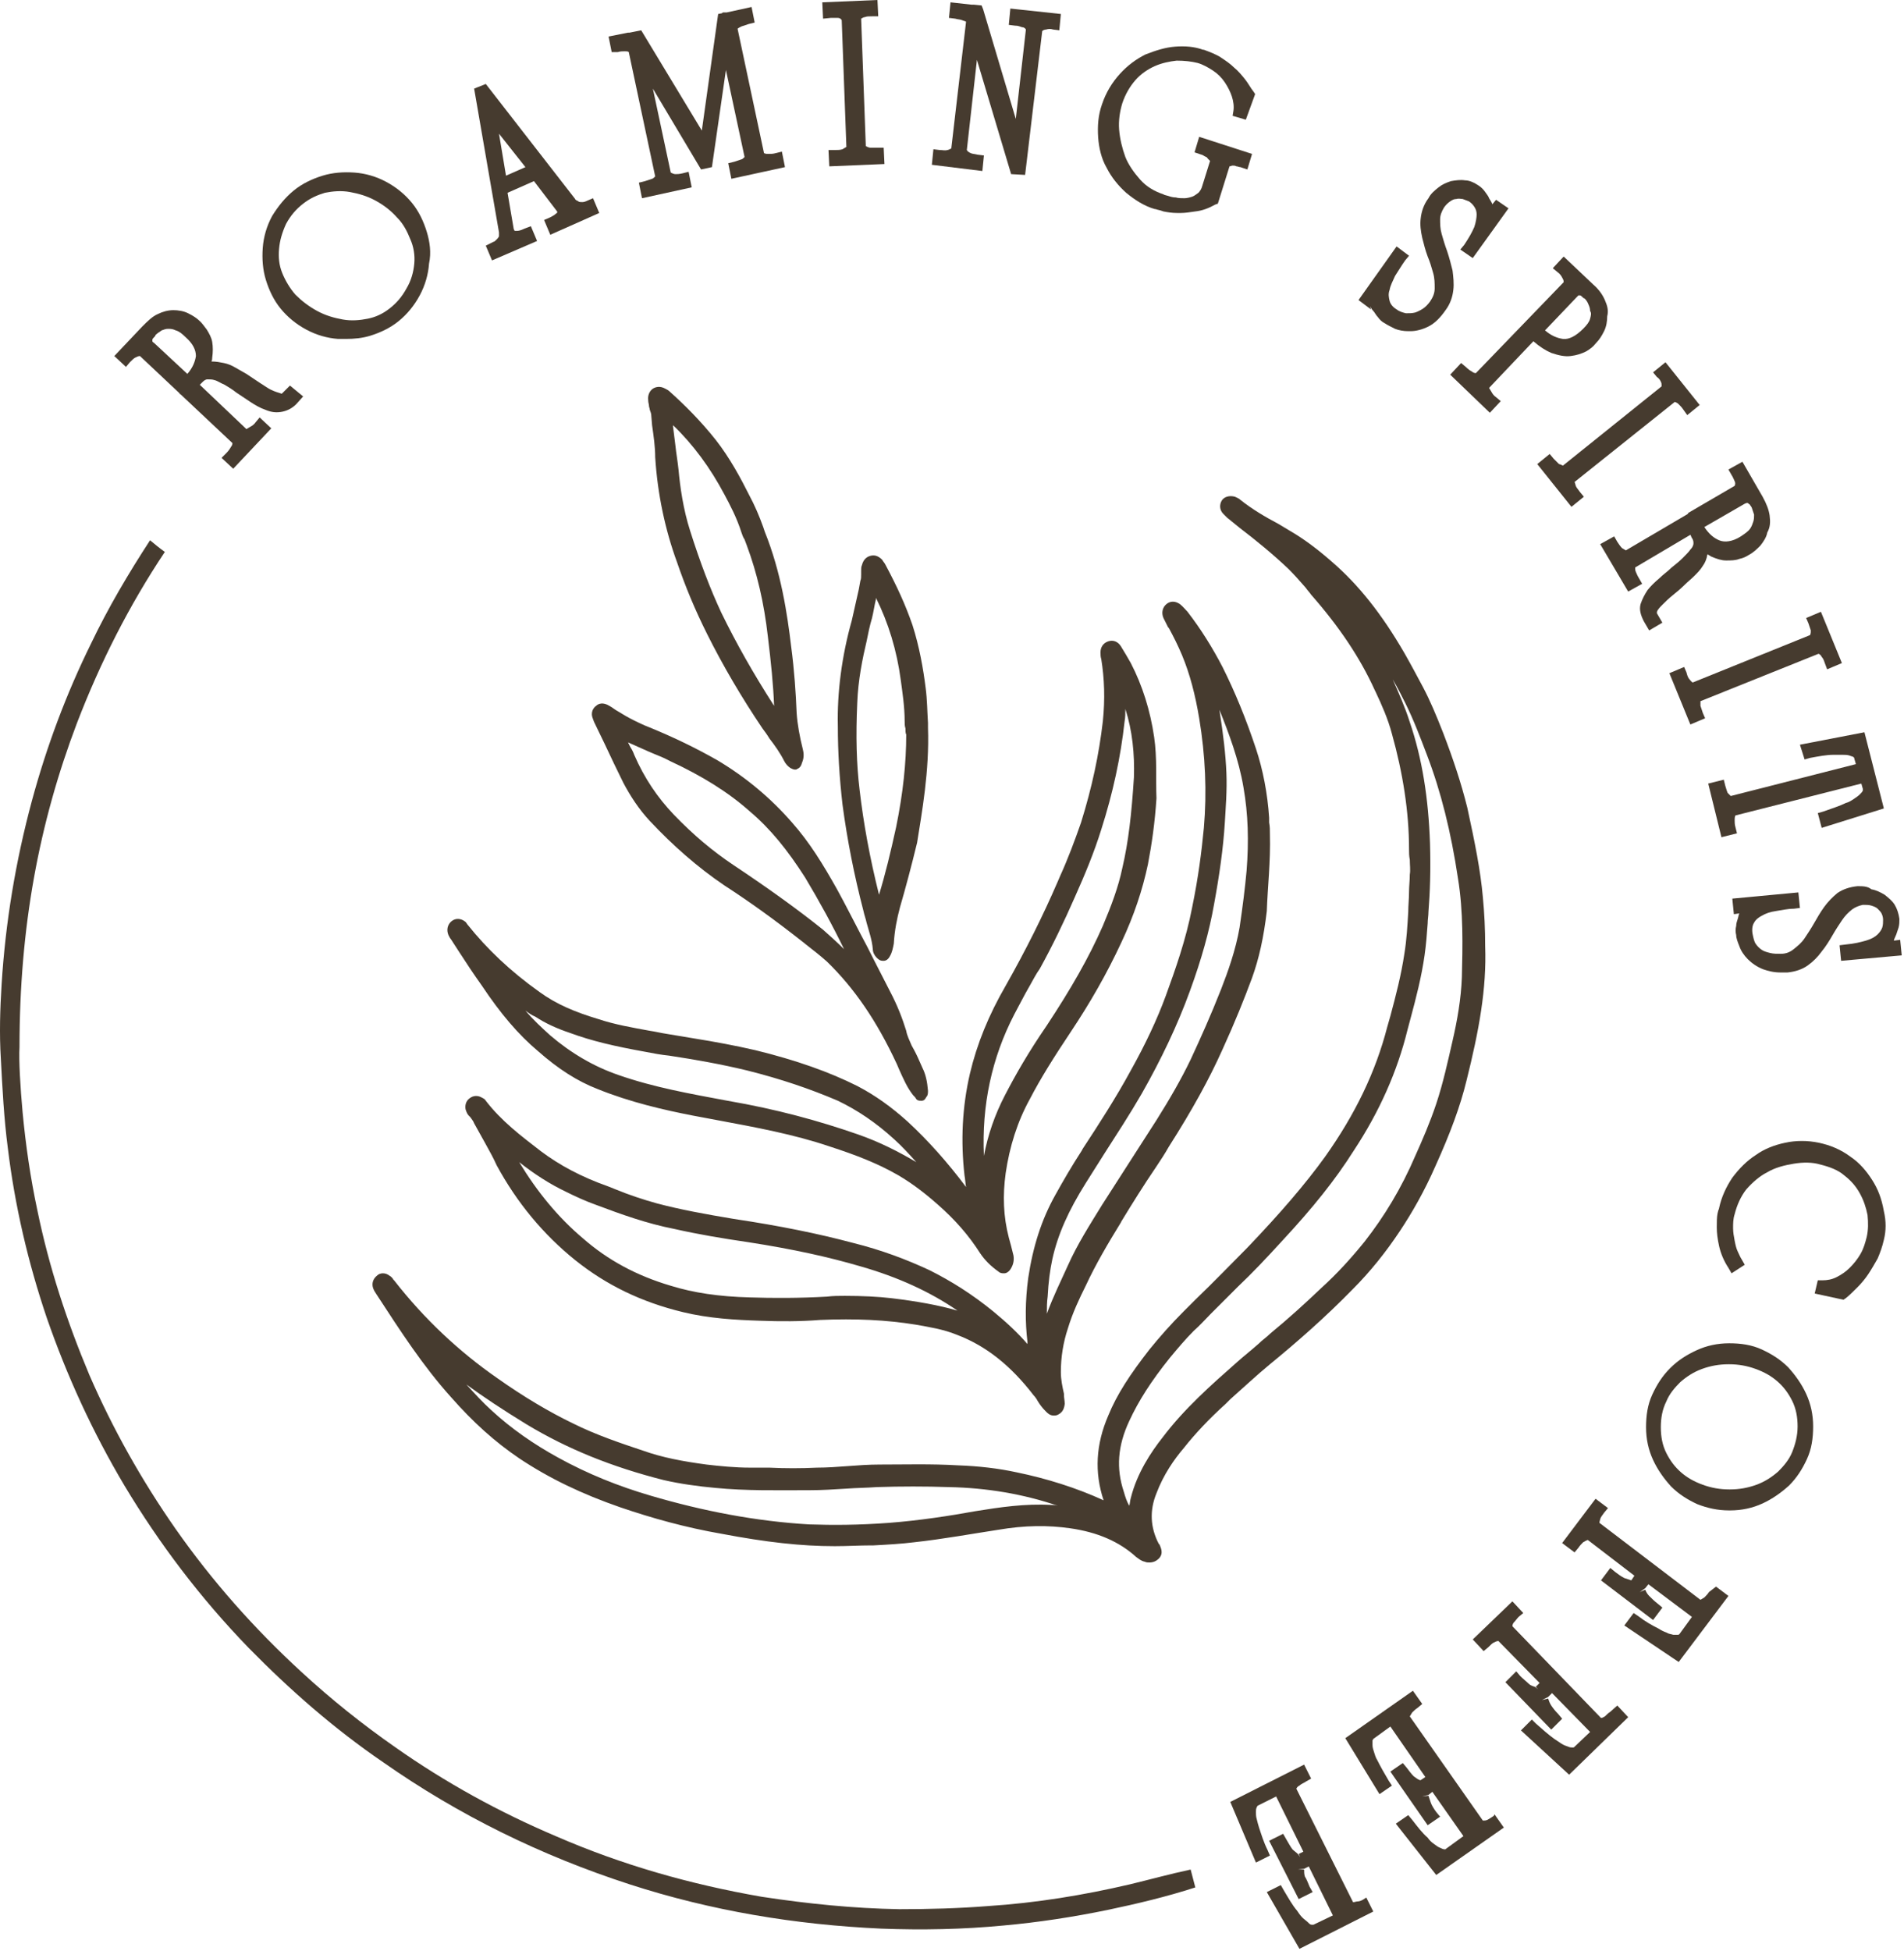
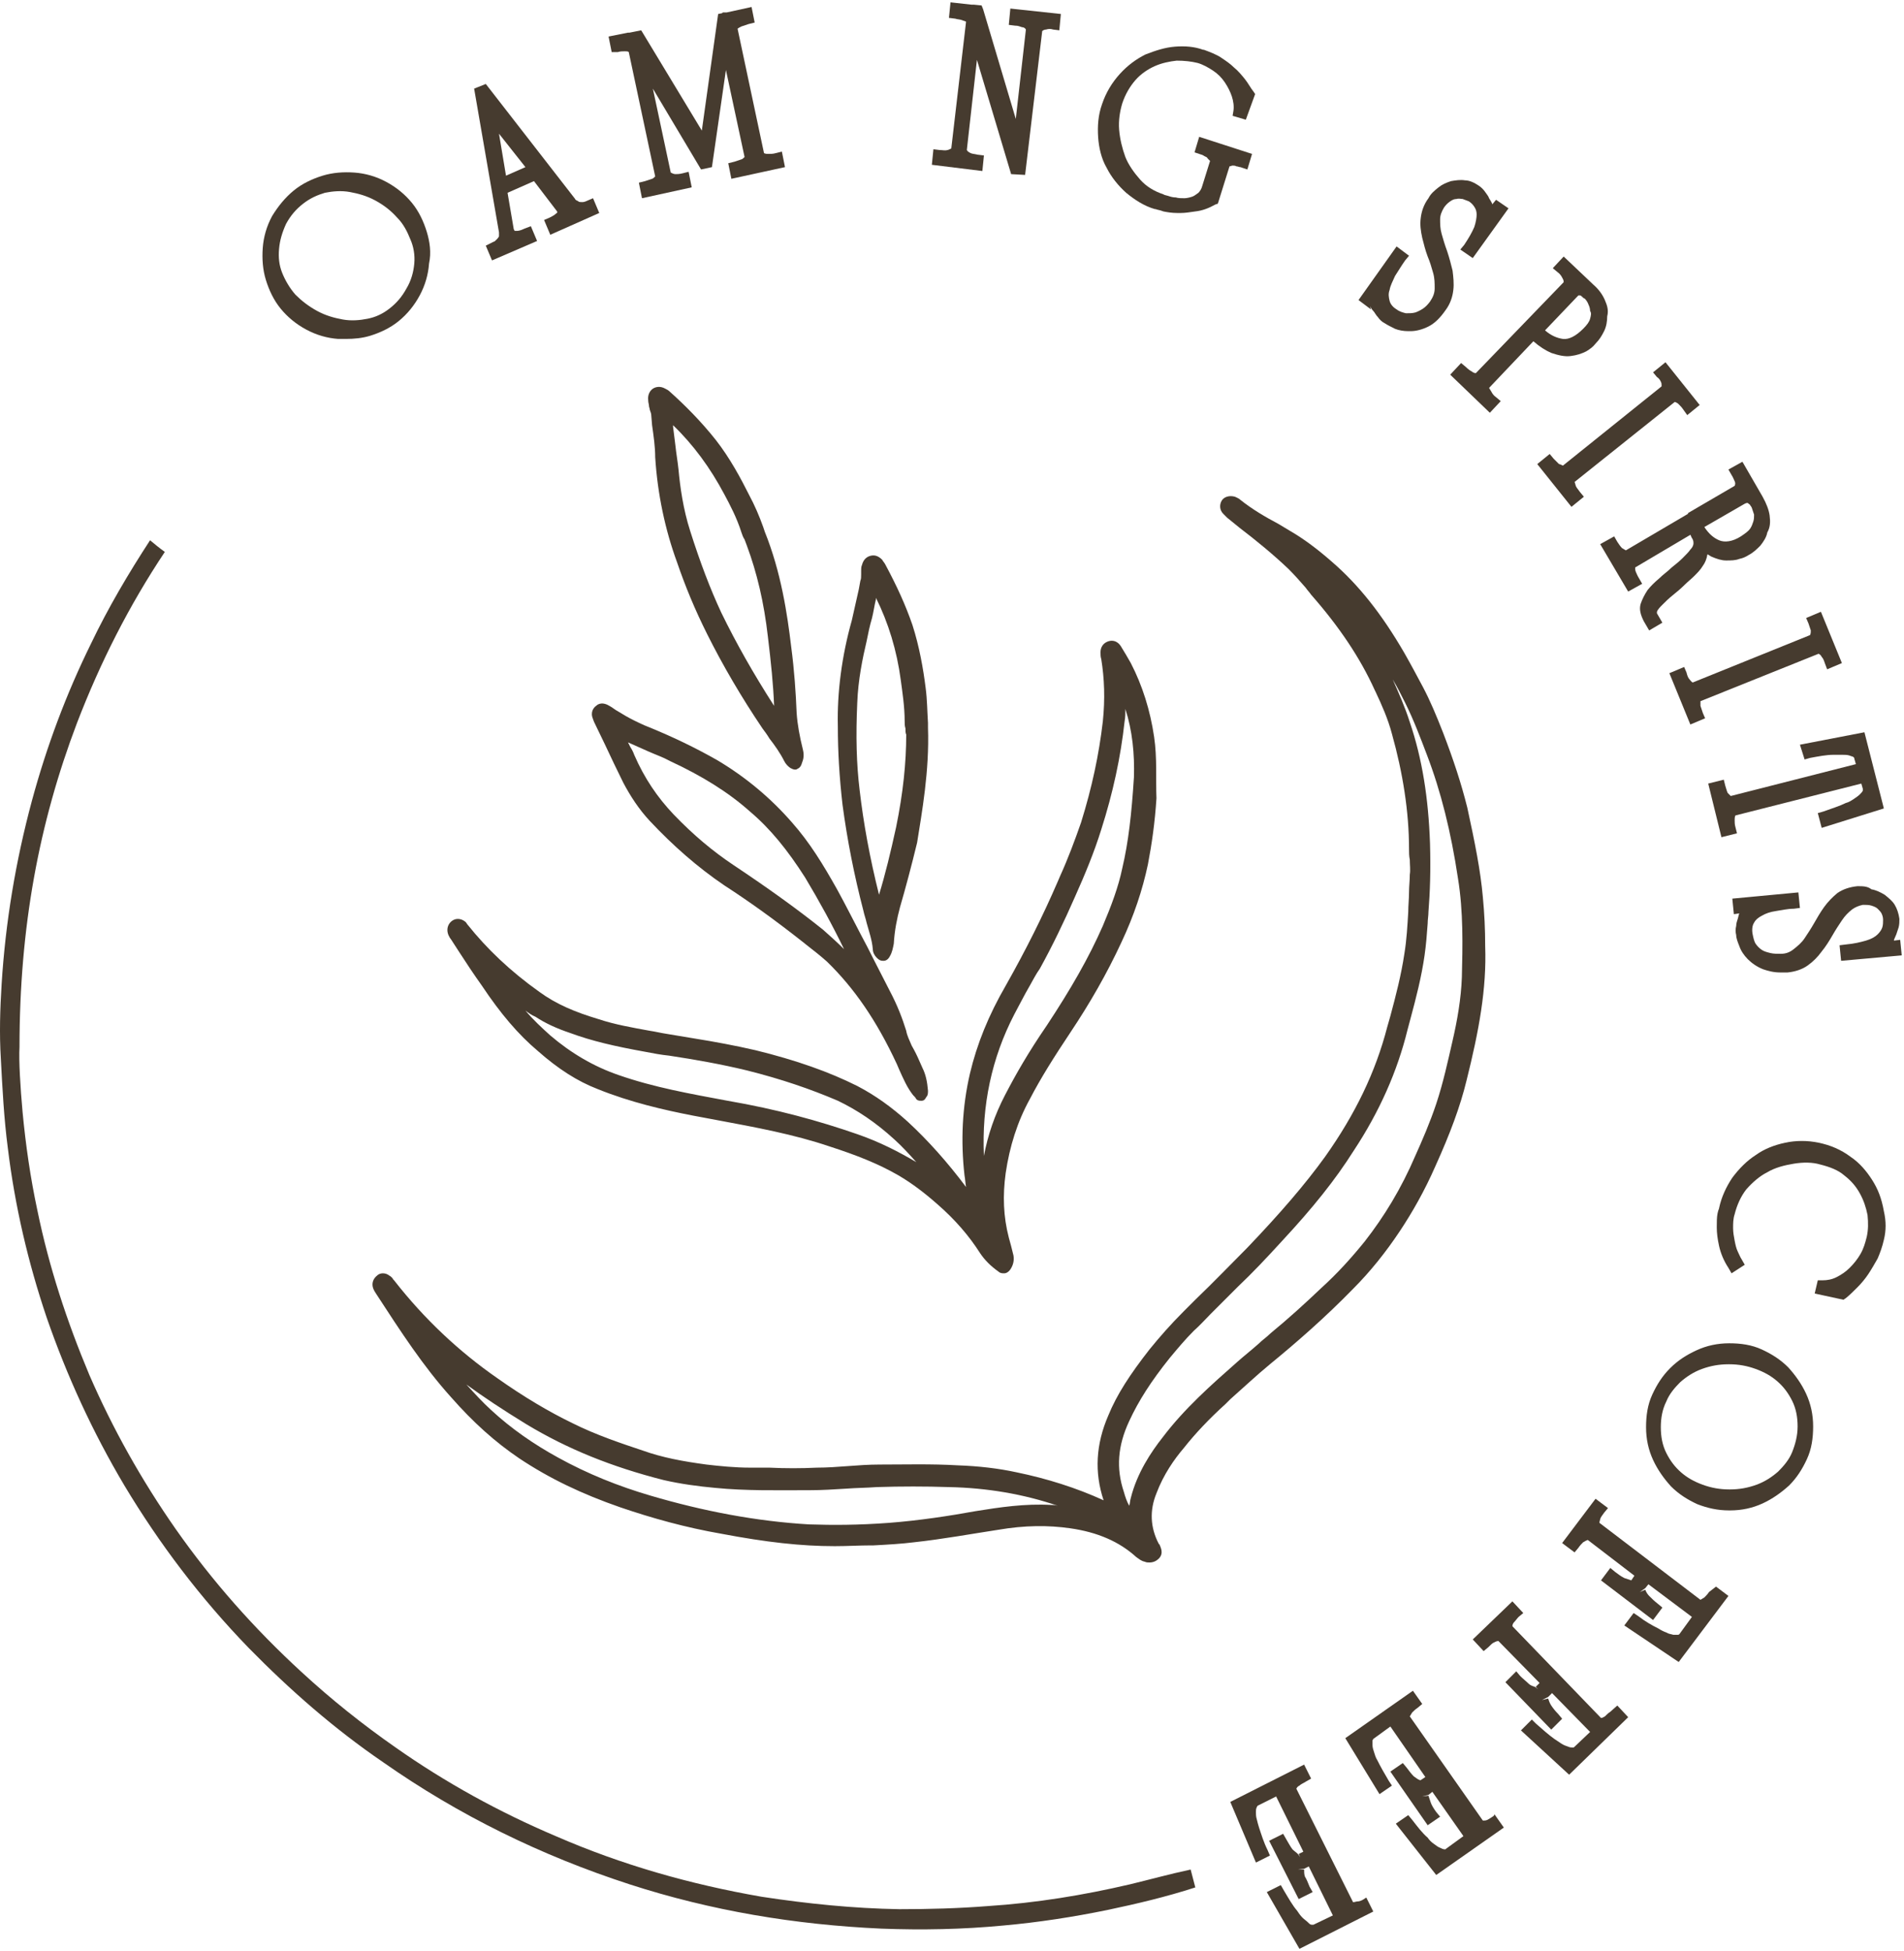
<svg xmlns="http://www.w3.org/2000/svg" width="245" height="251" viewBox="0 0 245 251" fill="none">
-   <path d="M37.309 49.6L36.309 50.6C36.309 50.6 36.209 50.7 36.109 50.6C35.809 50.5 35.409 50.4 35.009 50.2C34.509 50 34.009 49.6 33.509 49.3C32.909 48.9 32.309 48.5 31.709 48.1C31.209 47.8 30.809 47.6 30.309 47.3C29.809 47 29.309 46.8 28.809 46.7C28.309 46.6 27.809 46.5 27.209 46.5C27.309 46.3 27.309 46.1 27.309 46C27.409 45.3 27.409 44.6 27.309 44C27.209 43.4 26.909 42.9 26.609 42.4C26.309 42 26.009 41.6 25.809 41.4C25.309 40.9 24.809 40.6 24.209 40.3C23.609 40 22.909 39.9 22.309 39.9C21.609 39.9 20.909 40.1 20.309 40.4C19.609 40.7 19.009 41.3 18.309 42L14.709 45.8L16.209 47.2L16.709 46.6C17.009 46.3 17.209 46.1 17.409 46C17.609 45.9 17.809 45.8 18.009 45.8L23.109 50.6V50.7H23.209L29.909 57C29.909 57.2 29.809 57.4 29.709 57.5C29.609 57.7 29.409 58 29.109 58.3L28.509 58.9L30.009 60.3L34.909 55.1L33.409 53.7L32.909 54.3C32.709 54.6 32.409 54.8 32.209 54.9C32.009 55 31.909 55.1 31.709 55.2L25.709 49.5C25.809 49.4 25.909 49.3 26.009 49.2C26.209 49 26.409 48.8 26.709 48.8C27.009 48.8 27.309 48.8 27.609 48.9C28.009 49 28.409 49.3 28.909 49.5C29.409 49.8 29.909 50.1 30.409 50.5C31.009 50.9 31.609 51.3 32.209 51.7C32.809 52.1 33.509 52.5 34.109 52.7C34.809 53 35.409 53.1 36.109 53C36.809 52.9 37.509 52.6 38.109 52L39.009 51L37.309 49.6ZM25.209 45.8C25.109 46.5 24.809 47.3 24.109 48.1L19.809 44.1C19.609 44 19.609 43.9 19.609 43.9C19.609 43.8 19.609 43.7 19.609 43.7C19.609 43.6 19.709 43.5 19.809 43.4C19.909 43.3 20.009 43.2 20.009 43.1C20.209 42.9 20.509 42.7 20.809 42.5C21.109 42.4 21.309 42.3 21.609 42.3C21.909 42.3 22.209 42.3 22.609 42.5C23.009 42.6 23.409 42.9 23.909 43.4C24.809 44.2 25.209 45 25.209 45.8Z" fill="#463B2F" />
  <path d="M54.91 29.8C54.51 28.5 53.91 27.2 53.01 26.1C52.109 25 51.01 24.1 49.709 23.4C48.41 22.7 47.01 22.3 45.609 22.2C44.209 22.1 42.809 22.2 41.51 22.6C40.209 23 38.91 23.6 37.809 24.5C36.709 25.4 35.809 26.5 35.01 27.8C34.309 29.1 33.91 30.5 33.809 31.9C33.709 33.3 33.809 34.7 34.209 36C34.609 37.3 35.209 38.6 36.109 39.7C37.01 40.8 38.109 41.7 39.41 42.4C40.709 43.1 42.109 43.5 43.51 43.6C43.809 43.6 44.209 43.6 44.51 43.6C45.609 43.6 46.609 43.5 47.609 43.2C48.91 42.8 50.209 42.2 51.309 41.3C52.41 40.4 53.309 39.3 54.01 38C54.709 36.7 55.109 35.3 55.209 33.9C55.51 32.5 55.309 31.1 54.91 29.8ZM53.309 33.9C53.209 35 52.91 36.1 52.309 37.1C51.709 38.2 51.01 39 50.109 39.7C49.209 40.4 48.309 40.8 47.309 41C46.309 41.2 45.209 41.3 44.109 41.1C43.01 40.9 41.91 40.6 40.809 40C39.709 39.4 38.809 38.7 38.01 37.9C37.309 37.1 36.709 36.1 36.309 35.1C35.91 34.1 35.809 33.1 35.91 32C36.01 30.9 36.309 29.9 36.809 28.8C37.41 27.7 38.109 26.9 39.01 26.2C39.91 25.5 40.809 25.1 41.809 24.8C42.809 24.6 43.91 24.5 45.01 24.7C46.109 24.9 47.209 25.2 48.309 25.8C49.41 26.4 50.309 27.1 51.109 28C51.91 28.8 52.41 29.8 52.809 30.8C53.209 31.7 53.41 32.8 53.309 33.9Z" fill="#463B2F" />
  <path d="M76.31 25.5L75.61 25.8C75.21 26 75.01 26 74.91 26C74.71 26 74.51 26 74.41 25.9C74.31 25.8 74.21 25.8 74.21 25.8C74.11 25.7 74.01 25.7 74.01 25.6L62.51 10.8L61.51 11.2L61.01 11.4L64.21 29.9C64.21 30.1 64.21 30.3 64.21 30.4C64.11 30.6 64.01 30.7 63.91 30.8C63.71 31 63.61 31.1 63.51 31.1L62.51 31.6L63.31 33.5L69.11 31L68.31 29.1L67.51 29.4C66.91 29.7 66.61 29.7 66.51 29.7C66.31 29.7 66.21 29.7 66.21 29.7C66.21 29.6 66.11 29.5 66.11 29.5L65.31 24.8L68.71 23.3L71.61 27.1C71.61 27.1 71.71 27.2 71.71 27.3C71.71 27.3 71.71 27.4 71.51 27.5C71.41 27.6 71.31 27.7 70.71 28L70.01 28.3L70.81 30.2L77.11 27.4L76.31 25.5ZM65.11 22.6L64.21 17.2L67.61 21.5L65.11 22.6Z" fill="#463B2F" />
  <path d="M79.509 6.7C79.809 6.6 80.109 6.6 80.409 6.6C80.609 6.6 80.809 6.6 80.909 6.7L84.309 22.7C84.209 22.8 84.009 23 83.909 23C83.609 23.1 83.309 23.2 83.009 23.3L82.209 23.5L82.609 25.5L89.009 24.1L88.609 22.1L87.809 22.3C87.409 22.4 87.109 22.4 86.909 22.4C86.709 22.4 86.509 22.3 86.309 22.2L84.009 11.4L90.209 21.8L91.609 21.5L93.409 9L95.809 20.2C95.709 20.3 95.509 20.5 95.409 20.5C95.109 20.6 94.809 20.7 94.509 20.8L93.709 21L94.109 23L101.009 21.5L100.609 19.5L99.809 19.7C99.509 19.8 99.109 19.8 98.909 19.8C98.709 19.8 98.509 19.8 98.309 19.7L94.909 3.7C95.009 3.6 95.209 3.5 95.409 3.4C95.709 3.3 96.009 3.2 96.309 3.1L97.109 2.9L96.709 0.9L93.509 1.6H93.009L92.909 1.7L92.409 1.8L90.309 16.8L82.509 3.9L81.509 4.1L81.009 4.2H80.809L78.309 4.7L78.709 6.7H79.509Z" fill="#463B2F" />
-   <path d="M106.909 2.3C107.209 2.3 107.509 2.3 107.809 2.3C108.009 2.3 108.209 2.4 108.309 2.6L108.909 18.9C108.709 19 108.609 19.1 108.409 19.2C108.109 19.3 107.809 19.3 107.409 19.3H106.609L106.709 21.4L113.809 21.1L113.709 19H112.909C112.609 19 112.209 19 112.009 19C111.809 19 111.609 18.9 111.409 18.8L110.809 2.4C111.009 2.3 111.109 2.2 111.309 2.2C111.509 2.1 111.809 2.1 112.209 2.1H113.009L112.909 0L105.809 0.3L105.909 2.4L106.909 2.3Z" fill="#463B2F" />
  <path d="M136.508 1.8L136.308 3.9L135.508 3.8C135.208 3.7 134.908 3.7 134.608 3.8C134.408 3.8 134.208 3.9 134.108 4L131.908 22.5L130.108 22.4L125.708 7.7L124.408 19.3C124.508 19.5 124.708 19.6 124.908 19.7C125.108 19.8 125.408 19.8 125.808 19.9L126.608 20L126.408 22L119.908 21.2L120.108 19.2L120.908 19.3C121.308 19.3 121.608 19.4 121.908 19.3C122.008 19.3 122.208 19.2 122.408 19.1L124.308 2.8C124.208 2.7 124.008 2.7 123.808 2.6C123.608 2.5 123.208 2.5 122.908 2.4L122.108 2.3L122.308 0.3L125.008 0.6H125.108H125.308L126.308 0.7L126.508 1.2L130.708 15.3L132.008 3.8C131.908 3.6 131.708 3.5 131.508 3.5C131.208 3.4 131.008 3.3 130.608 3.3L129.808 3.2L130.008 1.1L136.508 1.8Z" fill="#463B2F" />
  <path d="M142.408 21.6C143.008 22.8 143.908 23.9 144.908 24.8C146.008 25.7 147.208 26.5 148.608 26.9H148.708C148.908 27 149.208 27 149.708 27.2C150.208 27.3 150.808 27.4 151.508 27.4C151.608 27.4 151.808 27.4 151.908 27.4C152.508 27.4 153.108 27.3 153.808 27.2C154.708 27.1 155.508 26.8 156.408 26.3L156.708 26.2L158.208 21.4C158.308 21.4 158.508 21.3 158.608 21.3C158.808 21.3 158.908 21.3 159.108 21.4C159.308 21.4 159.408 21.5 159.608 21.5L160.508 21.8L161.108 19.8L154.308 17.6L153.708 19.6L154.608 19.9C154.708 19.9 154.808 20 155.008 20.1C155.208 20.2 155.308 20.2 155.408 20.4C155.508 20.5 155.608 20.6 155.708 20.7L154.708 23.9C154.608 24.3 154.408 24.6 154.208 24.8C153.908 25 153.708 25.2 153.408 25.3C153.108 25.4 152.708 25.5 152.408 25.5C152.008 25.5 151.608 25.5 151.308 25.4C150.908 25.4 150.608 25.3 150.308 25.2C150.008 25.1 149.808 25.1 149.708 25C148.508 24.6 147.508 24 146.708 23.1C145.908 22.2 145.208 21.2 144.808 20.2C144.408 19.1 144.108 17.9 144.008 16.7C143.908 15.5 144.108 14.3 144.408 13.3C144.808 12.1 145.408 11.1 146.108 10.3C146.808 9.5 147.708 8.9 148.608 8.5C149.508 8.1 150.508 7.9 151.408 7.8C152.408 7.8 153.308 7.9 154.108 8.1C154.808 8.3 155.508 8.7 156.108 9.1C156.708 9.5 157.208 10 157.608 10.6C158.008 11.2 158.308 11.8 158.508 12.4C158.708 13 158.808 13.7 158.708 14.3L158.608 14.9L160.308 15.4L161.508 12.1L161.308 11.8C160.908 11.3 160.608 10.7 160.208 10.2C159.808 9.7 159.308 9.1 158.808 8.7C158.308 8.2 157.708 7.8 157.108 7.4C156.508 7 155.708 6.7 154.908 6.4H154.808C153.708 6 152.508 5.9 151.208 6C149.908 6.1 148.708 6.5 147.408 7C146.208 7.6 145.108 8.4 144.108 9.5C143.108 10.6 142.308 11.9 141.808 13.4C141.308 14.8 141.208 16.2 141.308 17.7C141.408 19 141.708 20.4 142.408 21.6Z" fill="#463B2F" />
  <path d="M176.309 39.4C176.409 39.6 176.509 39.8 176.709 40C176.909 40.2 177.009 40.5 177.309 40.8C177.509 41.1 177.809 41.4 178.209 41.6C178.509 41.8 178.909 42 179.509 42.3C180.009 42.5 180.609 42.6 181.209 42.6C181.309 42.6 181.409 42.6 181.509 42.6C182.209 42.6 183.009 42.4 183.809 42C184.609 41.6 185.309 40.9 186.009 39.9C186.609 39.1 186.909 38.2 187.009 37.3C187.109 36.5 187.009 35.6 186.909 34.8C186.709 34 186.509 33.2 186.209 32.3C185.909 31.5 185.709 30.8 185.509 30.1C185.309 29.4 185.309 28.8 185.309 28.2C185.309 27.7 185.509 27.2 185.809 26.7C186.009 26.4 186.309 26.1 186.609 25.9C186.909 25.7 187.109 25.6 187.409 25.6C187.709 25.5 188.009 25.6 188.209 25.6C188.509 25.7 188.709 25.8 189.009 25.9C189.309 26.1 189.509 26.3 189.709 26.6C189.909 26.9 190.009 27.2 190.009 27.6C190.009 28 189.909 28.6 189.709 29.2C189.409 29.9 189.009 30.6 188.409 31.5L187.909 32.1L189.509 33.2L194.109 26.8L192.509 25.7L192.009 26.3C192.009 26.3 192.009 26.3 192.009 26.2C191.909 26 191.809 25.8 191.609 25.5C191.509 25.2 191.309 25 191.109 24.7C190.909 24.4 190.609 24.1 190.309 23.9C189.709 23.5 189.109 23.2 188.509 23.2C187.909 23.1 187.309 23.2 186.709 23.3C186.109 23.5 185.609 23.7 185.109 24.1C184.609 24.5 184.109 24.9 183.809 25.5C183.209 26.3 182.909 27.2 182.809 28.1C182.709 28.9 182.809 29.7 183.009 30.6C183.209 31.4 183.409 32.2 183.709 33C184.009 33.7 184.209 34.4 184.409 35.1C184.609 35.8 184.609 36.4 184.609 37.1C184.609 37.7 184.409 38.2 184.009 38.8C183.709 39.2 183.409 39.5 183.109 39.7C182.809 39.9 182.409 40.1 182.109 40.2C181.709 40.3 181.409 40.3 180.909 40.3C180.509 40.2 180.109 40.1 179.709 39.8C179.209 39.5 178.909 39.1 178.809 38.7C178.709 38.3 178.609 37.8 178.809 37.3C178.909 36.7 179.209 36.2 179.509 35.5C179.909 34.9 180.309 34.2 180.809 33.5L181.309 32.9L179.709 31.7L174.809 38.6L176.409 39.8L176.309 39.4Z" fill="#463B2F" />
  <path d="M206.509 38.6C206.209 37.9 205.709 37.2 205.009 36.6L201.209 33L199.809 34.5L200.409 35C200.709 35.2 200.909 35.5 201.009 35.7C201.109 35.9 201.209 36 201.209 36.3L189.909 48C189.709 48 189.509 47.9 189.409 47.8C189.209 47.7 188.909 47.5 188.609 47.2L188.009 46.7L186.609 48.2L191.709 53.1L193.109 51.6L192.509 51.1C192.209 50.9 192.009 50.6 191.909 50.4C191.809 50.2 191.709 50.1 191.609 49.9L197.309 43.9C198.109 44.6 198.909 45.1 199.609 45.4C200.509 45.7 201.309 45.9 202.109 45.8C202.909 45.7 203.509 45.5 204.109 45.2C204.609 44.9 205.009 44.6 205.309 44.2C205.809 43.7 206.109 43.2 206.409 42.6C206.709 42 206.809 41.3 206.809 40.7C207.009 39.9 206.809 39.3 206.509 38.6ZM204.609 41C204.509 41.4 204.209 41.8 203.709 42.3C202.809 43.2 201.909 43.7 201.109 43.6C200.409 43.5 199.609 43.2 198.809 42.5L202.909 38.2C203.009 38.1 203.109 38 203.109 38C203.209 38 203.309 38 203.309 38C203.409 38 203.509 38.1 203.609 38.2C203.709 38.3 203.809 38.4 203.909 38.4C204.109 38.6 204.309 38.9 204.409 39.2C204.509 39.4 204.609 39.7 204.609 40C204.809 40.3 204.709 40.6 204.609 41Z" fill="#463B2F" />
  <path d="M213.709 49.1C213.809 49.3 213.809 49.4 213.809 49.7L201.109 59.9C200.909 59.8 200.709 59.7 200.609 59.7C200.409 59.5 200.209 59.3 199.909 59L199.409 58.4L197.809 59.7L202.209 65.2L203.809 63.9L203.309 63.3C203.109 63 202.909 62.8 202.809 62.6C202.709 62.4 202.709 62.2 202.609 62L215.509 51.7C215.709 51.8 215.809 51.8 216.009 52C216.209 52.2 216.409 52.4 216.609 52.7L217.109 53.4L218.709 52.1L214.309 46.6L212.709 47.9L213.209 48.5C213.509 48.7 213.609 48.9 213.709 49.1Z" fill="#463B2F" />
  <path d="M227.708 66.3C227.608 65.6 227.308 64.8 226.808 63.9L224.208 59.4L222.408 60.4L222.808 61.1C223.008 61.4 223.108 61.7 223.208 61.9C223.308 62.1 223.308 62.3 223.208 62.5L217.208 66V66.1L209.208 70.8C209.008 70.7 208.908 70.6 208.708 70.5C208.508 70.3 208.308 70 208.108 69.7L207.708 69L205.908 70L209.508 76.1L211.308 75.1L210.908 74.4C210.708 74.1 210.608 73.8 210.508 73.6C210.408 73.4 210.408 73.2 210.408 73L217.508 68.8C217.608 68.9 217.608 69.1 217.708 69.2C217.908 69.5 217.908 69.7 217.908 69.9C217.908 70.2 217.708 70.5 217.508 70.7C217.308 71 216.908 71.4 216.508 71.8C216.108 72.2 215.608 72.6 215.108 73C214.608 73.5 214.008 73.9 213.508 74.4C212.908 74.9 212.408 75.4 212.008 75.9C211.608 76.5 211.308 77.1 211.108 77.7C210.908 78.4 211.108 79.1 211.508 79.9L212.208 81.1L213.908 80.1L213.208 78.9C213.208 78.9 213.208 78.8 213.208 78.7C213.308 78.4 213.608 78.1 213.908 77.8C214.308 77.4 214.708 77 215.208 76.6C215.708 76.2 216.308 75.7 216.808 75.2C217.208 74.8 217.608 74.5 218.008 74.1C218.408 73.7 218.808 73.3 219.108 72.8C219.408 72.4 219.608 71.9 219.708 71.3C219.908 71.4 220.008 71.5 220.208 71.6C220.908 71.9 221.508 72.1 222.108 72.1C222.708 72.1 223.308 72.1 223.808 71.9C224.308 71.8 224.708 71.6 225.008 71.4C225.608 71.1 226.108 70.6 226.508 70.2C226.908 69.7 227.308 69.1 227.408 68.5C227.808 67.8 227.808 67.1 227.708 66.3ZM225.608 67.1C225.508 67.4 225.408 67.7 225.208 68C225.008 68.3 224.608 68.6 224.008 69C222.908 69.7 221.908 69.8 221.208 69.5C220.508 69.2 219.908 68.7 219.308 67.8L224.508 64.8C224.708 64.7 224.808 64.7 224.808 64.7C224.908 64.7 224.908 64.7 225.008 64.8C225.108 64.9 225.208 64.9 225.208 65C225.308 65.1 225.408 65.3 225.408 65.3C225.508 65.6 225.608 65.9 225.708 66.2C225.708 66.5 225.708 66.8 225.608 67.1Z" fill="#463B2F" />
  <path d="M233.009 81.1C233.009 81.3 233.009 81.5 232.909 81.7L217.809 87.8C217.609 87.7 217.509 87.5 217.409 87.4C217.209 87.2 217.109 86.9 217.009 86.5L216.709 85.8L214.809 86.6L217.509 93.2L219.409 92.4L219.109 91.7C219.009 91.4 218.909 91.1 218.809 90.8C218.809 90.6 218.809 90.4 218.809 90.2L234.009 84.1C234.209 84.2 234.309 84.3 234.409 84.5C234.609 84.7 234.709 85 234.809 85.3L235.109 86.1L237.009 85.3L234.309 78.7L232.409 79.5L232.709 80.2C232.809 80.5 232.909 80.8 233.009 81.1Z" fill="#463B2F" />
  <path d="M232.209 97.699L232.909 97.499C234.009 97.299 235.009 97.099 235.909 97.099C236.309 97.099 236.709 97.099 237.109 97.099C237.409 97.099 237.709 97.099 238.009 97.199C238.209 97.299 238.409 97.299 238.509 97.399C238.609 97.499 238.609 97.499 238.609 97.599L238.809 98.299L222.709 102.399C222.609 102.299 222.409 102.099 222.309 101.999C222.209 101.799 222.109 101.399 222.009 101.099L221.809 100.299L219.809 100.799L221.509 107.699L223.509 107.199L223.309 106.399C223.209 106.099 223.209 105.699 223.209 105.499C223.209 105.299 223.209 105.099 223.309 104.899L239.509 100.799L239.709 101.499C239.709 101.599 239.709 101.599 239.709 101.699C239.609 101.899 239.509 101.999 239.309 102.199C239.109 102.399 238.809 102.599 238.509 102.799C238.209 102.999 237.909 103.199 237.509 103.299C236.709 103.699 235.709 103.999 234.609 104.399L233.909 104.599L234.409 106.499L242.409 103.999L239.909 94.199L231.609 95.799L232.209 97.699Z" fill="#463B2F" />
  <path d="M239.008 114C238.008 114.1 237.108 114.4 236.408 114.9C235.808 115.4 235.208 116 234.708 116.7C234.208 117.4 233.808 118.1 233.408 118.8C233.008 119.5 232.608 120.1 232.208 120.7C231.808 121.3 231.308 121.7 230.808 122.1C230.308 122.5 229.808 122.7 229.108 122.7C228.708 122.7 228.208 122.7 227.808 122.6C227.408 122.5 227.008 122.4 226.708 122.2C226.408 122 226.108 121.7 225.908 121.4C225.708 121.1 225.608 120.6 225.508 120.1C225.408 119.5 225.508 119 225.708 118.7C225.908 118.3 226.308 118 226.708 117.8C227.208 117.5 227.808 117.3 228.508 117.2C229.208 117.1 230.008 116.9 230.808 116.9L231.608 116.8L231.408 114.8L222.908 115.6L223.108 117.6L223.808 117.5C223.708 117.7 223.708 117.9 223.608 118.2C223.508 118.5 223.408 118.8 223.408 119.1C223.308 119.5 223.308 119.9 223.408 120.3C223.408 120.7 223.608 121.2 223.808 121.7C224.008 122.3 224.408 122.9 224.908 123.4C225.408 123.9 226.108 124.4 226.908 124.7C227.508 124.9 228.208 125.1 229.108 125.1C229.408 125.1 229.708 125.1 230.008 125.1C231.008 125 231.908 124.7 232.608 124.2C233.308 123.7 233.908 123.1 234.408 122.4C234.908 121.8 235.408 121 235.808 120.3C236.208 119.6 236.608 119 237.008 118.4C237.408 117.8 237.808 117.4 238.308 117C238.708 116.7 239.208 116.5 239.708 116.4C240.108 116.4 240.508 116.4 240.808 116.5C241.108 116.6 241.408 116.7 241.608 116.9C241.808 117.1 242.008 117.3 242.108 117.5C242.208 117.7 242.308 118 242.308 118.3C242.308 118.6 242.308 119 242.208 119.3C242.108 119.6 241.908 119.9 241.608 120.2C241.308 120.5 240.808 120.8 240.108 121C239.408 121.2 238.608 121.4 237.508 121.5L236.708 121.6L236.908 123.6L244.708 122.9L244.508 120.9L243.708 121C243.708 121 243.708 121 243.708 120.9C243.808 120.7 243.908 120.4 244.008 120.2C244.108 119.9 244.208 119.6 244.308 119.3C244.408 118.9 244.408 118.6 244.408 118.2C244.308 117.5 244.108 116.9 243.808 116.4C243.508 115.9 243.008 115.5 242.508 115.1C242.008 114.8 241.408 114.5 240.808 114.4C240.308 114 239.708 114 239.008 114Z" fill="#463B2F" />
  <path d="M240.908 151.8C240.208 150.7 239.308 149.6 238.108 148.8C236.908 147.9 235.508 147.3 234.008 147C232.608 146.7 231.108 146.7 229.708 147C228.308 147.3 227.008 147.8 225.908 148.6C224.808 149.3 223.808 150.3 222.908 151.5C222.108 152.7 221.508 154 221.208 155.4C221.208 155.4 221.208 155.5 221.108 155.7L221.008 156.1C220.908 156.6 220.908 157.2 220.908 157.9C220.908 158.6 221.008 159.4 221.208 160.3C221.408 161.2 221.808 162.2 222.408 163.1L222.808 163.8L224.508 162.7L224.108 162C223.908 161.7 223.808 161.4 223.608 161C223.408 160.6 223.308 160.1 223.208 159.6C223.108 159.1 223.008 158.5 223.008 158C223.008 157.4 223.008 156.8 223.208 156.2C223.508 155 224.008 153.9 224.708 153C225.508 152.1 226.408 151.3 227.408 150.8C228.408 150.2 229.608 149.9 230.808 149.7C232.008 149.5 233.208 149.5 234.208 149.8C235.408 150.1 236.508 150.5 237.308 151.2C238.208 151.9 238.808 152.6 239.308 153.5C239.808 154.4 240.108 155.3 240.308 156.3C240.408 157.3 240.408 158.2 240.208 159.1C240.008 159.9 239.808 160.6 239.408 161.3C239.008 162 238.508 162.6 238.008 163.1C237.508 163.6 236.908 164 236.308 164.3C235.708 164.6 235.108 164.7 234.508 164.7H233.908L233.508 166.4L237.208 167.2L237.508 167C238.008 166.6 238.508 166.1 239.008 165.6C239.508 165.1 240.008 164.5 240.408 163.9C240.808 163.3 241.208 162.6 241.608 161.9C241.908 161.2 242.208 160.4 242.408 159.5C242.708 158.3 242.708 157.1 242.408 155.8C242.108 154.1 241.608 152.9 240.908 151.8Z" fill="#463B2F" />
  <path d="M232.409 179.301C231.809 178.001 231.009 176.901 230.109 175.901C229.109 174.901 228.009 174.201 226.709 173.601C225.409 173.001 224.009 172.801 222.509 172.801C221.009 172.801 219.609 173.101 218.309 173.701C217.009 174.301 215.909 175.001 214.909 176.001C213.909 177.001 213.209 178.101 212.609 179.401C212.009 180.701 211.809 182.101 211.809 183.601C211.809 185.101 212.109 186.501 212.709 187.801C213.309 189.101 214.109 190.201 215.009 191.201C216.009 192.201 217.109 192.901 218.409 193.501C219.709 194.001 221.009 194.301 222.509 194.301H222.609C224.109 194.301 225.509 194.001 226.809 193.401C228.109 192.801 229.209 192.001 230.209 191.101C231.209 190.101 231.909 189.001 232.509 187.701C233.109 186.401 233.309 185.001 233.309 183.501C233.309 182.001 233.009 180.601 232.409 179.301ZM230.609 186.801C230.209 187.801 229.509 188.601 228.809 189.301C228.009 190.001 227.109 190.601 226.009 191.001C224.909 191.401 223.809 191.601 222.609 191.601H222.509C221.309 191.601 220.209 191.401 219.109 191.001C218.009 190.601 217.109 190.101 216.309 189.401C215.509 188.701 214.909 187.901 214.409 186.901C213.909 185.901 213.709 184.801 213.709 183.601C213.709 182.401 213.909 181.301 214.409 180.301C214.809 179.301 215.509 178.501 216.209 177.801C217.009 177.101 217.909 176.501 219.009 176.101C220.109 175.701 221.209 175.501 222.409 175.501H222.509C223.709 175.501 224.809 175.701 225.909 176.101C227.009 176.501 227.909 177.001 228.709 177.701C229.509 178.401 230.109 179.201 230.609 180.201C231.109 181.201 231.309 182.301 231.309 183.501C231.309 184.701 231.009 185.801 230.609 186.801Z" fill="#463B2F" />
  <path d="M219.91 204.801C219.71 205.101 219.51 205.301 219.31 205.501C219.11 205.601 219.01 205.701 218.81 205.801L205.81 195.901C205.81 195.701 205.91 195.501 205.91 195.401C206.01 195.101 206.21 194.901 206.41 194.601L206.91 194.001L205.31 192.801L201.01 198.501L202.61 199.701L203.11 199.101C203.31 198.801 203.51 198.601 203.71 198.401C203.91 198.301 204.01 198.201 204.31 198.101L210.31 202.701L209.91 203.301C209.61 203.201 209.31 203.101 209.01 203.001C208.61 202.801 208.21 202.501 207.81 202.201L207.21 201.701L206.01 203.301L212.71 208.401L213.91 206.801L213.31 206.301C212.91 206.001 212.51 205.601 212.21 205.301C212.01 205.101 211.81 204.801 211.71 204.501L211.01 204.801L211.71 204.301L212.11 203.801L217.71 208.001L216.11 210.201C216.01 210.301 216.01 210.301 215.91 210.301C215.71 210.301 215.51 210.301 215.31 210.301C215.01 210.201 214.71 210.201 214.41 210.001C214.11 209.901 213.71 209.701 213.41 209.501C212.61 209.101 211.71 208.601 210.81 207.901L210.21 207.501L209.01 209.101L216.01 213.801L222.41 205.301L220.81 204.101L219.91 204.801Z" fill="#463B2F" />
  <path d="M207.21 220.2C206.91 220.4 206.71 220.6 206.51 220.8C206.31 220.9 206.21 221 206.01 221L194.61 209.2C194.61 209 194.71 208.8 194.81 208.7C195.01 208.5 195.21 208.2 195.41 208L196.01 207.5L194.61 206L189.51 210.9L190.91 212.4L191.51 211.9C191.81 211.6 192.01 211.4 192.21 211.3C192.41 211.2 192.61 211.1 192.81 211.1L198.11 216.5L197.61 217L197.91 217.3L197.51 217C197.21 216.9 196.91 216.8 196.71 216.6C196.41 216.3 196.01 216 195.61 215.6L195.11 215L193.71 216.4L199.61 222.5L201.01 221.1L200.51 220.5C200.11 220.1 199.81 219.7 199.61 219.4C199.41 219.1 199.31 218.8 199.21 218.5L198.41 218.7L199.21 218.3L199.71 217.8L204.61 222.8L202.61 224.7C202.51 224.8 202.51 224.8 202.41 224.8C202.21 224.8 202.01 224.8 201.81 224.7C201.51 224.6 201.21 224.5 200.91 224.3C200.61 224.1 200.31 223.9 200.01 223.7C199.31 223.2 198.51 222.5 197.61 221.7L197.11 221.2L195.71 222.6L201.91 228.3L209.51 220.9L208.11 219.4L207.21 220.2Z" fill="#463B2F" />
  <path d="M192.209 233.6C191.909 233.8 191.609 234 191.409 234.1C191.209 234.2 191.009 234.2 190.809 234.2L181.409 220.8C181.509 220.6 181.609 220.5 181.709 220.3C181.909 220.1 182.109 219.9 182.409 219.7L183.009 219.2L181.809 217.5L173.109 223.6L177.509 230.8L179.109 229.7L178.709 229.1C178.109 228.1 177.609 227.2 177.209 226.4C177.009 226.1 176.909 225.7 176.809 225.4C176.709 225.1 176.609 224.8 176.609 224.5C176.609 224.3 176.609 224.1 176.609 223.9C176.609 223.8 176.709 223.8 176.709 223.7L178.909 222.1L183.409 228.6L182.809 229H182.709C182.409 228.9 182.209 228.7 181.909 228.5C181.609 228.2 181.309 227.8 181.009 227.4L180.509 226.8L178.909 227.9L183.709 234.8L185.309 233.7L184.809 233.1C184.509 232.7 184.209 232.2 184.109 231.9C184.009 231.6 183.909 231.3 183.809 231L183.009 231.1L183.809 230.9L184.309 230.5L188.309 236.2L186.109 237.8C186.009 237.9 186.009 237.9 185.909 237.9C185.709 237.9 185.509 237.8 185.309 237.7C185.009 237.6 184.809 237.4 184.509 237.2C184.209 237 183.909 236.7 183.709 236.4C183.009 235.8 182.409 235 181.709 234.1L181.209 233.5L179.609 234.6L184.809 241.2L193.509 235.1L192.309 233.4L192.209 233.6Z" fill="#463B2F" />
  <path d="M175.509 244.3C175.209 244.5 174.909 244.6 174.709 244.6C174.509 244.6 174.309 244.7 174.109 244.7L166.809 230.1C166.909 229.9 167.009 229.8 167.209 229.7C167.409 229.5 167.709 229.4 168.009 229.2L168.709 228.8L167.809 227L158.309 231.8L161.609 239.6L163.409 238.7L163.109 238C162.609 237 162.309 236 162.009 235.1C161.909 234.8 161.809 234.4 161.709 234C161.609 233.7 161.609 233.3 161.609 233.1C161.609 232.9 161.609 232.7 161.709 232.5C161.709 232.4 161.809 232.4 161.809 232.3L164.209 231.1L167.709 238.2L167.109 238.5L167.309 238.9L167.009 238.5C166.809 238.3 166.509 238.1 166.309 237.9C166.009 237.5 165.809 237.1 165.509 236.6L165.109 235.9L163.309 236.8L167.109 244.3L168.909 243.4L168.509 242.7C168.309 242.2 168.109 241.7 167.909 241.4C167.809 241.1 167.809 240.8 167.809 240.5H167.009L167.809 240.4L168.409 240.1L171.509 246.4L169.009 247.6C168.909 247.6 168.909 247.6 168.809 247.6C168.609 247.6 168.509 247.5 168.309 247.3C168.109 247.1 167.809 246.9 167.609 246.7C167.309 246.4 167.109 246.1 166.909 245.8C166.309 245.1 165.809 244.2 165.209 243.2L164.809 242.5L163.009 243.4L167.209 250.7L176.709 245.9L175.809 244.1L175.509 244.3Z" fill="#463B2F" />
  <path d="M190.808 115.4C190.508 112 189.808 108.5 188.808 103.9C188.008 100.7 187.008 97.7 185.708 94.3C184.808 92 184.008 90.1 183.108 88.4C182.308 86.9 181.508 85.4 180.708 84C177.808 79 174.808 75.2 171.308 72.2C169.708 70.8 167.908 69.4 166.008 68.3C165.508 68 165.008 67.7 164.508 67.4C162.808 66.5 161.108 65.5 159.608 64.3C159.408 64.1 159.108 64 158.908 63.9C158.208 63.7 157.508 63.9 157.208 64.4C156.908 64.9 156.908 65.6 157.408 66.1C157.508 66.2 157.608 66.3 157.708 66.4L157.908 66.6C158.408 67 159.008 67.5 159.508 67.9C161.608 69.5 163.808 71.3 165.808 73.2C166.608 74 167.308 74.8 168.008 75.6C168.208 75.9 168.508 76.2 168.708 76.5C172.308 80.6 175.008 84.6 176.908 88.8L177.008 89C177.808 90.7 178.608 92.5 179.108 94.4C180.508 99.4 181.308 104.4 181.308 109.2C181.308 109.7 181.308 110.1 181.408 110.6C181.408 111.3 181.508 111.9 181.408 112.5C181.408 113.3 181.308 114 181.308 114.8C181.308 115.6 181.208 116.5 181.208 117.3C181.108 119 181.008 120.9 180.708 122.7C180.308 125.4 179.608 128.1 178.908 130.7L178.508 132.1C177.008 137.9 174.408 143.3 170.508 148.8C167.908 152.4 164.708 156.1 160.508 160.5C158.308 162.7 156.108 165 153.908 167.1L152.308 168.7C150.608 170.4 149.208 172 147.908 173.6C145.408 176.8 143.708 179.4 142.608 182.1C141.008 185.8 140.808 189.4 142.008 193C138.508 191.4 134.708 190.2 130.808 189.4C128.508 188.9 126.008 188.6 123.208 188.5C119.808 188.3 116.408 188.4 113.208 188.4C111.808 188.4 110.408 188.5 109.108 188.6C107.808 188.7 106.408 188.8 105.108 188.8C103.108 188.9 101.008 188.9 99.008 188.8C98.208 188.8 97.308 188.8 96.508 188.8C94.608 188.8 92.608 188.6 90.908 188.4C87.908 188 85.208 187.5 82.708 186.6C80.008 185.7 76.708 184.6 73.708 183.1C70.608 181.6 67.408 179.7 64.008 177.3C59.108 173.9 54.608 169.7 50.708 164.7L50.608 164.6C50.508 164.4 50.308 164.2 50.108 164.1C49.608 163.7 48.908 163.7 48.508 164.1C48.008 164.5 47.808 165.1 48.008 165.7C48.108 166 48.308 166.3 48.508 166.6C51.508 171.2 54.408 175.7 58.008 179.7C60.908 183 63.708 185.5 66.808 187.6C70.708 190.2 74.908 192.2 79.808 193.9C83.908 195.3 88.208 196.5 92.808 197.3C98.608 198.4 103.108 198.9 107.408 198.9C109.008 198.9 110.608 198.8 112.108 198.8H112.408C114.308 198.7 116.008 198.6 117.608 198.4C121.308 198 125.108 197.3 128.408 196.8C131.908 196.2 134.908 196.2 137.708 196.6C141.208 197.1 144.008 198.3 146.208 200.3C146.508 200.5 146.808 200.8 147.308 200.9C147.508 201 147.708 201 147.908 201C148.408 201 148.808 200.8 149.108 200.5C149.808 199.8 149.308 199 149.208 198.7L149.108 198.6C148.008 196.5 147.908 194.3 148.808 192.1C149.708 189.7 151.108 187.7 152.308 186.3C153.808 184.4 155.608 182.5 157.708 180.6L158.308 180C160.008 178.5 161.708 176.9 163.408 175.5C166.708 172.8 170.508 169.5 174.108 165.8C176.308 163.6 178.308 161.1 180.108 158.4C181.708 156 183.308 153.2 184.708 150C186.608 145.8 187.908 142.3 188.708 139C190.308 132.6 191.308 127.2 191.108 121.7C191.108 119.5 191.008 117.5 190.808 115.4ZM135.308 193.6C131.908 193.4 128.608 193.9 125.508 194.4C122.208 195 118.308 195.6 114.408 195.9C110.408 196.2 107.108 196.2 104.108 196.1C97.308 195.7 90.508 194.4 83.708 192.4C79.608 191.2 75.608 189.6 71.808 187.5C68.708 185.8 65.808 183.8 63.208 181.4C62.108 180.4 61.108 179.3 60.008 178.1C62.208 179.7 64.608 181.3 67.708 183.2C73.008 186.4 78.708 188.7 85.408 190.4C87.608 190.9 89.808 191.2 92.008 191.4C96.008 191.8 100.108 191.7 104.008 191.7H104.208C105.808 191.7 107.308 191.6 108.908 191.5C110.208 191.4 111.508 191.4 112.808 191.3C115.908 191.2 119.108 191.2 122.108 191.3C127.008 191.4 131.708 192.2 136.108 193.7C135.708 193.6 135.508 193.6 135.308 193.6ZM188.108 125.7C188.008 128.5 187.508 131.3 186.908 133.9C186.308 136.5 185.708 139.3 184.808 142C184.008 144.4 183.008 146.7 182.108 148.7C180.308 152.9 178.108 156.5 175.608 159.7C173.908 161.8 172.108 163.8 170.008 165.7C167.908 167.7 165.708 169.7 163.508 171.5C163.008 172 162.408 172.4 161.908 172.9C161.008 173.7 160.108 174.4 159.208 175.2C155.808 178.2 152.408 181.2 149.608 184.9C148.108 186.8 146.308 189.5 145.508 192.7C145.408 193 145.408 193.4 145.308 193.7C145.008 193.2 144.808 192.6 144.608 191.9C143.608 188.9 143.808 186 145.308 182.8C146.508 180.2 148.108 177.7 150.508 174.7C151.508 173.5 152.508 172.3 153.608 171.2C154.408 170.5 155.108 169.7 155.808 169C157.008 167.8 158.108 166.7 159.308 165.5C161.108 163.8 162.908 161.9 165.008 159.6C168.908 155.4 171.808 151.8 174.208 148C177.508 143 179.808 137.8 181.108 132.5L181.508 131C182.208 128.4 182.908 125.7 183.308 122.9C183.508 121.5 183.608 120.2 183.708 118.8C183.708 118.3 183.808 117.8 183.808 117.3C184.008 114.8 184.108 112 184.008 108.5C183.808 102.7 183.008 97.6 181.408 92.9C180.808 91 180.008 89.2 179.208 87.4C179.808 88.4 180.308 89.4 180.808 90.4C181.908 92.6 182.808 95 183.608 97.1C185.408 101.8 186.708 107 187.608 113C188.308 117.3 188.208 121.7 188.108 125.7Z" fill="#463B2F" />
-   <path d="M163.408 107.3C163.408 106.8 163.408 106.3 163.308 105.8V105.2C163.108 102.1 162.508 99 161.608 96.3C160.308 92.4 158.908 89 157.308 85.8C156.008 83.3 154.508 80.9 152.808 78.7C152.508 78.4 152.208 78 151.808 77.7C151.208 77.3 150.608 77.3 150.108 77.7C149.608 78.1 149.408 78.8 149.708 79.5C149.908 79.9 150.108 80.3 150.308 80.7L150.408 80.8C151.008 81.9 151.608 83.1 152.108 84.3C153.108 86.7 153.808 89.4 154.308 92.4C155.108 97.2 155.308 101.9 154.908 106.5C154.608 109.6 154.208 112.8 153.408 116.7C152.608 120.9 151.208 124.8 150.008 128.1C148.908 131.1 147.408 134.3 145.508 137.7C143.608 141.2 141.408 144.6 139.308 147.8L139.208 148C137.908 150 136.808 151.9 135.808 153.7C134.008 156.9 132.908 160.4 132.308 164.4C131.908 167.4 131.908 170.1 132.208 172.6C132.208 172.7 132.208 172.8 132.208 172.9C131.008 171.5 129.508 170.1 127.808 168.7C125.108 166.5 122.408 164.8 119.608 163.4C116.608 162 113.408 160.8 109.808 159.9C105.308 158.7 100.408 157.7 94.408 156.8C90.808 156.2 87.508 155.6 84.508 154.8C82.708 154.3 80.908 153.7 79.208 153L78.208 152.6C74.808 151.4 72.008 149.9 69.608 148.1C67.008 146.1 64.508 144.2 62.508 141.6C62.408 141.4 62.208 141.3 62.008 141.2C61.508 140.9 60.908 140.9 60.408 141.3C60.008 141.6 59.808 142.1 59.908 142.7C60.008 143 60.108 143.3 60.308 143.5L60.508 143.7C60.708 144 60.908 144.2 61.008 144.5C61.508 145.4 62.008 146.3 62.508 147.2C63.008 148.1 63.508 149 63.908 149.9C66.508 154.7 69.908 158.8 74.008 162.1C78.008 165.3 82.508 167.5 87.908 168.8C91.208 169.6 94.608 169.8 97.808 169.9C100.408 170 103.008 170 105.508 169.8C110.108 169.6 114.108 169.8 117.808 170.4C119.508 170.7 121.408 171 123.108 171.7C126.808 173.1 130.008 175.6 133.008 179.5C133.208 179.7 133.408 180 133.508 180.2C133.808 180.7 134.108 181.1 134.608 181.6C134.808 181.8 135.108 182.1 135.608 182.1C135.708 182.1 135.908 182.1 136.108 182C136.508 181.8 136.908 181.5 137.008 180.6C137.008 180.2 136.908 179.8 136.908 179.5V179.3C136.708 178.4 136.508 177.5 136.508 176.5C136.508 174.6 136.808 172.7 137.408 170.9C138.008 168.9 138.908 167 139.708 165.4C141.008 162.6 142.608 159.9 144.208 157.3L144.308 157.1C145.708 154.8 147.208 152.4 148.708 150.2C149.308 149.3 149.908 148.4 150.408 147.5C153.408 142.8 155.608 138.8 157.308 135C158.908 131.5 160.108 128.5 161.108 125.8C162.008 123.3 162.608 120.6 163.008 117.2C163.108 114.2 163.508 110.8 163.408 107.3ZM114.708 167C113.008 166.8 110.908 166.7 108.708 166.7C107.908 166.7 107.208 166.7 106.408 166.8C102.908 167 99.408 167 96.508 166.9C92.508 166.8 89.208 166.3 86.308 165.4C81.908 164.1 78.208 162.1 75.008 159.3C71.808 156.6 69.108 153.3 66.808 149.5C68.708 151 70.708 152.3 72.808 153.3C74.008 153.9 75.308 154.5 76.708 155C79.908 156.2 83.208 157.4 86.808 158.1C89.908 158.8 92.908 159.3 96.308 159.8C102.108 160.7 106.608 161.7 110.708 162.9C115.608 164.3 119.708 166.2 123.208 168.6C120.808 167.9 118.008 167.4 114.708 167ZM160.408 112C160.208 114.2 159.908 116.6 159.508 119.3C159.008 122.2 158.008 125 157.108 127.3C155.808 130.6 154.508 133.5 153.208 136.3C152.008 138.8 150.508 141.4 148.808 144.1C147.908 145.5 147.008 146.9 146.108 148.3C144.708 150.5 143.208 152.8 141.808 155C140.208 157.6 138.608 160.1 137.408 162.8C136.508 164.8 135.508 166.8 134.708 169C134.708 168.2 134.708 167.5 134.808 166.8C134.908 164.9 135.108 163.4 135.408 162C136.108 158.8 137.508 155.7 139.708 152.2C140.508 150.9 141.308 149.7 142.108 148.4C143.708 145.9 145.408 143.3 146.908 140.7C149.408 136.3 151.508 131.9 153.108 127.5C154.608 123.4 155.608 119.8 156.208 116.4C156.908 112.6 157.408 109.1 157.608 105.8C157.708 104 157.908 101.7 157.808 99.4C157.708 97 157.408 94.5 156.908 91.3C158.108 94.3 159.408 97.7 160.008 101.3C160.608 104.7 160.708 108.2 160.408 112Z" fill="#463B2F" />
  <path d="M148.509 94.8C148.009 91.4 147.009 88.2 145.509 85.3C145.109 84.6 144.709 83.9 144.209 83.1C143.809 82.5 143.209 82.3 142.609 82.5C142.009 82.7 141.609 83.2 141.609 83.9C141.609 84.2 141.609 84.5 141.709 84.8C142.109 87.3 142.209 89.9 141.909 92.8C141.409 97.1 140.509 101.3 139.109 105.8C138.309 108.1 137.409 110.5 136.409 112.7L136.109 113.4C134.209 117.8 132.009 122.2 129.409 126.8C127.209 130.6 125.709 134.3 124.809 138.1C123.809 142.4 123.609 146.8 124.109 151.2C124.209 151.7 124.209 152.2 124.309 152.7C121.909 149.5 119.409 146.7 116.809 144.3C114.709 142.4 112.609 140.9 110.309 139.7C106.709 137.9 102.509 136.4 97.209 135.1C94.609 134.5 91.909 134 89.409 133.6C88.209 133.4 87.009 133.2 85.809 133C85.109 132.9 84.309 132.7 83.609 132.6C81.409 132.2 79.109 131.8 77.009 131.1C74.009 130.2 71.609 129.2 69.409 127.6C65.609 124.9 62.609 122 60.209 119C60.109 118.9 60.009 118.7 59.909 118.6C59.309 118.1 58.609 118.1 58.109 118.5C57.609 118.9 57.409 119.6 57.709 120.3C57.809 120.5 57.909 120.7 58.009 120.8L59.109 122.5C60.009 123.9 61.009 125.4 62.009 126.8C64.409 130.4 66.709 133.1 69.209 135.2C71.809 137.5 74.309 139.1 76.909 140.1C81.109 141.8 85.509 142.8 89.109 143.5C90.209 143.7 91.209 143.9 92.309 144.1C97.109 145 102.109 145.9 106.809 147.5C110.209 148.6 113.009 149.7 115.609 151.2C117.309 152.2 118.909 153.4 120.609 154.9C122.909 156.9 124.709 159 126.109 161.2C126.709 162.1 127.509 162.9 128.509 163.6C128.709 163.8 129.009 163.8 129.209 163.8C129.509 163.8 129.809 163.6 130.009 163.3C130.409 162.7 130.509 162.1 130.409 161.5C130.309 161.1 130.209 160.7 130.109 160.3C130.009 159.9 129.909 159.6 129.809 159.2C129.109 156.5 129.009 153.8 129.409 150.9C129.909 147.5 130.909 144.3 132.509 141.4C133.909 138.7 135.609 136 137.809 132.7C140.209 129.1 142.409 125.3 144.309 121.2C145.909 117.8 147.009 114.5 147.709 111.2C148.209 108.6 148.609 105.8 148.809 102.7C148.709 100.2 148.909 97.5 148.509 94.8ZM110.309 145.9C105.409 144.2 100.009 142.7 93.609 141.6C88.809 140.7 84.209 139.9 79.609 138.3C76.409 137.2 73.509 135.5 70.809 133.2C69.709 132.2 68.609 131.2 67.609 130C68.009 130.3 68.409 130.6 68.909 130.8C70.109 131.6 71.609 132.3 73.409 132.9C76.109 133.9 79.109 134.6 83.009 135.3C84.009 135.5 85.109 135.7 86.109 135.8C89.409 136.3 92.809 136.9 96.109 137.7C100.509 138.8 104.309 140.1 107.809 141.6C110.309 142.8 112.709 144.4 115.109 146.6C116.109 147.5 117.009 148.5 117.909 149.5C115.709 148.2 113.209 146.9 110.309 145.9ZM145.909 100C145.609 104.7 145.209 108.3 144.409 111.7C143.909 114.1 143.009 116.5 141.909 119.1C140.109 123.2 137.809 127.2 134.709 131.9C132.309 135.4 130.709 138.2 129.309 140.9C128.009 143.4 127.109 146 126.609 148.7C126.309 142.2 127.609 136.1 130.509 130.5C131.209 129.2 131.809 128 132.509 126.8C132.909 126.1 133.309 125.3 133.809 124.6C135.409 121.7 136.909 118.6 138.309 115.4C139.609 112.5 140.809 109.6 141.709 106.7C143.209 102 144.209 97.4 144.709 92.8C144.809 92.3 144.809 91.7 144.809 91.2C145.709 94 146.009 97 145.909 100Z" fill="#463B2F" />
  <path d="M119.409 140.301C119.309 139.101 119.109 138.201 118.709 137.401L118.309 136.501C118.009 135.801 117.709 135.201 117.309 134.501C117.009 133.801 116.709 133.201 116.609 132.601C116.109 131.001 115.509 129.401 114.509 127.501C113.809 126.101 113.109 124.801 112.409 123.401C111.909 122.401 111.409 121.401 110.809 120.301C109.809 118.401 108.809 116.401 107.709 114.401C105.909 111.201 104.209 108.401 101.909 105.801C99.209 102.701 96.009 100.001 92.309 97.801C89.509 96.201 86.409 94.701 82.909 93.301C82.009 92.901 81.209 92.501 80.509 92.101C80.209 91.901 79.809 91.701 79.509 91.501C79.109 91.301 78.809 91.001 78.409 90.801C77.609 90.301 77.009 90.501 76.709 90.801C76.409 91.001 75.909 91.601 76.309 92.501C76.309 92.601 76.409 92.701 76.409 92.801C76.909 93.801 77.309 94.701 77.809 95.701C78.609 97.401 79.409 99.101 80.209 100.701C81.109 102.401 82.209 104.101 83.609 105.601C86.609 108.801 89.809 111.601 93.209 113.901C96.609 116.101 99.909 118.501 103.209 121.101L103.709 121.501C104.609 122.201 105.509 122.901 106.409 123.701C109.909 127.101 112.809 131.301 115.409 136.901L115.709 137.601C116.209 138.701 116.709 139.901 117.509 140.901L117.609 141.001C117.709 141.101 117.809 141.201 117.909 141.401C118.109 141.601 118.309 141.601 118.509 141.601H118.609C118.809 141.601 119.009 141.501 119.209 141.101C119.409 140.901 119.409 140.601 119.409 140.301ZM105.909 119.601C102.409 116.801 98.609 114.101 94.409 111.301C91.709 109.501 89.209 107.401 86.709 104.801C84.609 102.601 82.909 100.101 81.609 97.101C81.509 96.801 81.309 96.401 81.109 96.101C81.009 95.901 80.909 95.701 80.809 95.501C81.709 95.901 82.609 96.301 83.509 96.701C84.409 97.101 85.309 97.401 86.209 97.901C90.309 99.801 93.709 101.901 96.509 104.401C99.109 106.601 101.309 109.301 103.609 112.901C105.409 115.901 107.109 119.001 108.609 122.101C107.709 121.201 106.809 120.401 105.909 119.601Z" fill="#463B2F" />
  <path d="M119.41 93.6V93C119.31 91.5 119.31 90 119.11 88.5C118.81 86.1 118.31 83.2 117.41 80.4C116.51 77.8 115.41 75.4 113.91 72.6C113.81 72.4 113.61 72.2 113.51 72C112.91 71.4 112.41 71.4 112.01 71.5C111.61 71.6 111.11 71.9 110.91 72.7C110.81 72.9 110.81 73.2 110.81 73.4C110.81 73.6 110.81 73.7 110.81 73.9C110.81 74.2 110.81 74.5 110.71 74.7L110.51 75.8C110.21 77.1 109.91 78.5 109.61 79.8C108.31 84.4 107.71 89.1 107.81 93.4C107.81 96.7 108.01 100 108.41 103.5C109.01 108 109.91 112.6 111.11 117.2C111.21 117.7 111.41 118.2 111.51 118.7C111.81 119.8 112.21 120.9 112.31 122.1C112.31 122.5 112.51 122.9 112.81 123.2C113.11 123.5 113.31 123.6 113.61 123.6C113.61 123.6 113.61 123.6 113.71 123.6C114.01 123.6 114.31 123.4 114.51 123C114.81 122.5 114.91 121.9 115.01 121.4C115.11 119.7 115.41 118.2 115.81 116.7C116.51 114.3 117.31 111.3 118.01 108.4C118.61 104.6 119.61 99.2 119.41 93.6ZM115.31 106.4C114.61 109.6 113.91 112.5 113.11 115.1C111.91 110.3 111.11 105.9 110.61 101.6C110.21 98.3 110.11 94.7 110.31 90.4C110.41 87.5 111.01 84.6 111.51 82.5C111.71 81.5 111.91 80.5 112.21 79.5C112.41 78.7 112.51 77.9 112.71 77.1C112.71 77 112.71 77 112.71 76.9C114.31 80.1 115.41 83.7 115.91 87.5C116.11 89 116.41 90.9 116.41 92.8C116.41 93.1 116.41 93.4 116.51 93.7C116.51 94 116.51 94.3 116.61 94.5C116.61 98.1 116.21 102 115.31 106.4Z" fill="#463B2F" />
  <path d="M103.308 96.4C102.908 94.8 102.608 93.201 102.508 91.701C102.408 89.201 102.208 86.201 101.808 83.201C101.308 79.001 100.508 73.6 98.408 68.4L98.208 67.8C97.708 66.4 97.108 65.001 96.408 63.7C95.308 61.501 93.908 58.901 92.108 56.6C90.208 54.2 88.108 52.1 86.208 50.401C86.008 50.2 85.808 50.1 85.608 50.001C84.908 49.6 84.308 49.8 84.008 50.001C83.708 50.2 83.308 50.7 83.408 51.501C83.408 51.8 83.508 52.001 83.508 52.2C83.508 52.401 83.608 52.501 83.608 52.7C83.708 53.001 83.808 53.2 83.808 53.501L83.908 54.7C84.108 56.1 84.308 57.501 84.308 58.8C84.608 63.6 85.608 68.201 87.108 72.3C88.208 75.501 89.408 78.4 91.008 81.6C93.008 85.6 95.408 89.701 98.108 93.701C98.408 94.1 98.708 94.501 99.008 95.001C99.708 95.9 100.408 96.9 100.908 97.9C101.108 98.3 101.408 98.6 101.708 98.8C101.908 98.9 102.108 99.001 102.308 99.001C102.408 99.001 102.508 99.001 102.608 98.9C102.908 98.8 103.108 98.501 103.208 98.1C103.508 97.4 103.408 96.8 103.308 96.4ZM92.808 78.8C91.408 75.8 90.108 72.4 88.808 68.3C87.908 65.501 87.508 62.6 87.308 60.401C87.208 59.401 87.008 58.3 86.908 57.3C86.808 56.501 86.708 55.7 86.608 54.901C86.608 54.8 86.608 54.8 86.608 54.7C89.208 57.2 91.408 60.2 93.208 63.6C93.908 64.9 94.808 66.6 95.408 68.501C95.508 68.8 95.608 69.1 95.808 69.4C95.908 69.701 96.008 69.9 96.108 70.201C97.408 73.701 98.308 77.501 98.808 81.9C99.208 85.201 99.508 88.1 99.608 90.8C96.908 86.6 94.708 82.701 92.808 78.8Z" fill="#463B2F" />
  <path d="M145.409 242.4C139.409 243.8 133.309 244.8 127.109 245.2C123.309 245.5 119.509 245.6 115.709 245.6C109.809 245.5 103.909 244.9 98.009 244C88.809 242.4 80.009 239.9 71.509 236.2C64.209 233.1 57.309 229.3 50.909 224.8C46.609 221.8 42.609 218.6 38.809 215.1C32.709 209.5 27.309 203.4 22.609 196.7C18.209 190.4 14.509 183.8 11.509 176.9C8.609 170 6.309 163 4.809 155.7C3.909 151.5 3.309 147.3 2.909 143.1C2.609 139.8 2.409 136.4 2.509 134.7C2.509 119.3 5.009 105.9 9.909 93C12.909 85.2 16.609 77.9 21.209 71C20.509 70.5 19.909 70 19.309 69.5C16.509 73.8 13.909 78.2 11.709 82.8C8.509 89.3 6.009 96 4.109 103C2.009 110.8 0.709 118.6 0.209 126.6C0.009 129.8 -0.091 133 0.109 136.2C0.309 140 0.509 143.9 1.009 147.7C1.909 155.1 3.609 162.4 6.009 169.5C8.609 177 11.909 184.2 16.009 191.1C20.509 198.6 25.809 205.6 32.009 212C37.309 217.4 43.009 222.4 49.309 226.7C59.009 233.5 69.609 238.7 81.009 242.4C91.509 245.8 102.309 247.6 113.409 248.1C118.609 248.3 123.909 248.2 129.109 247.7C133.609 247.3 138.109 246.6 142.509 245.7C146.309 244.9 150.109 244 153.809 242.8C153.609 242 153.409 241.3 153.209 240.5C150.409 241.1 147.909 241.8 145.409 242.4Z" fill="#463B2F" />
</svg>